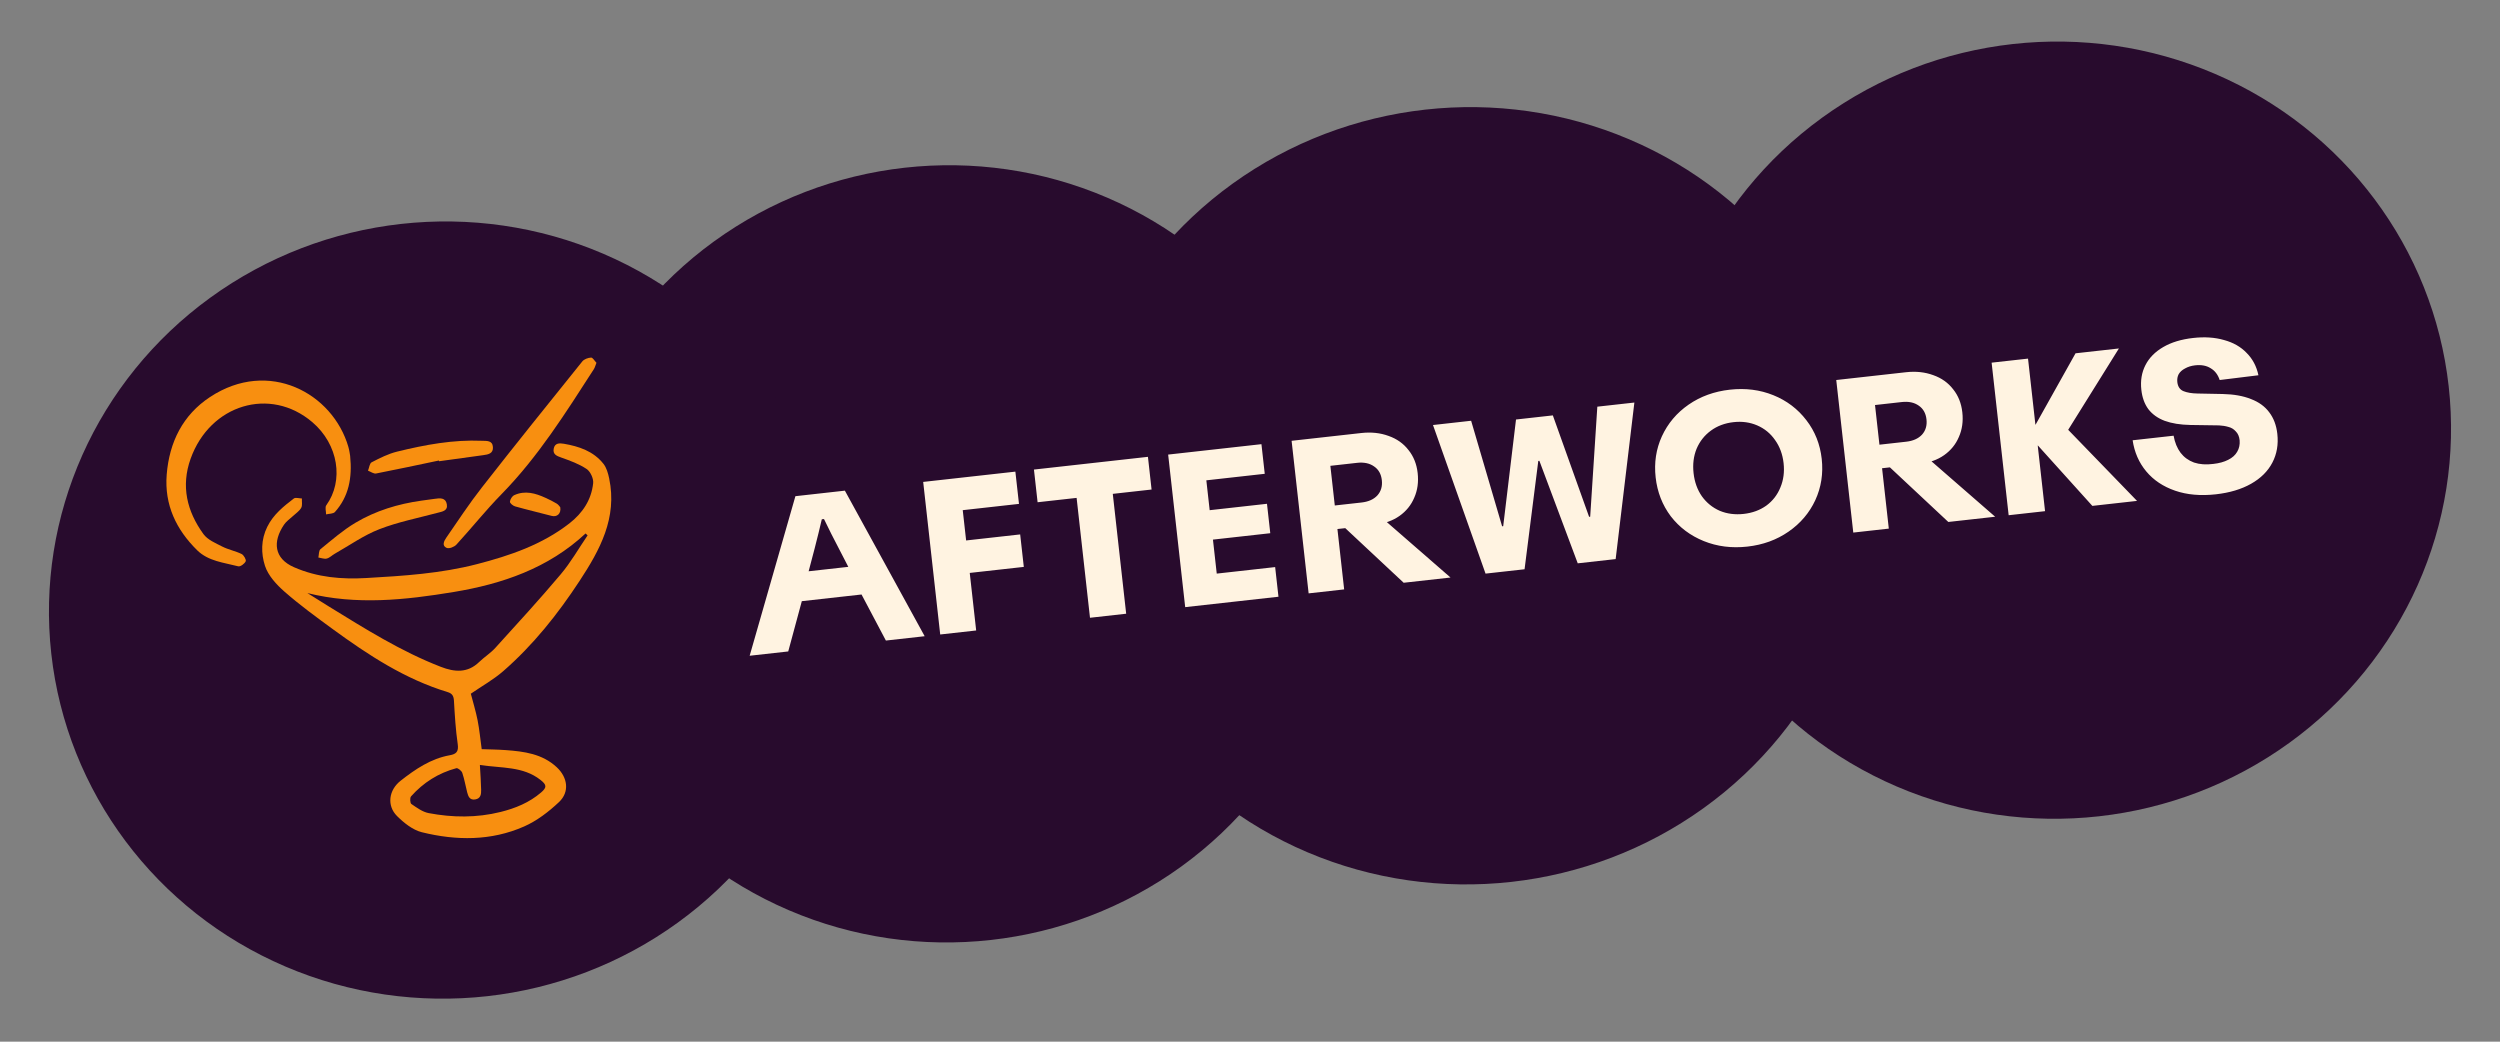
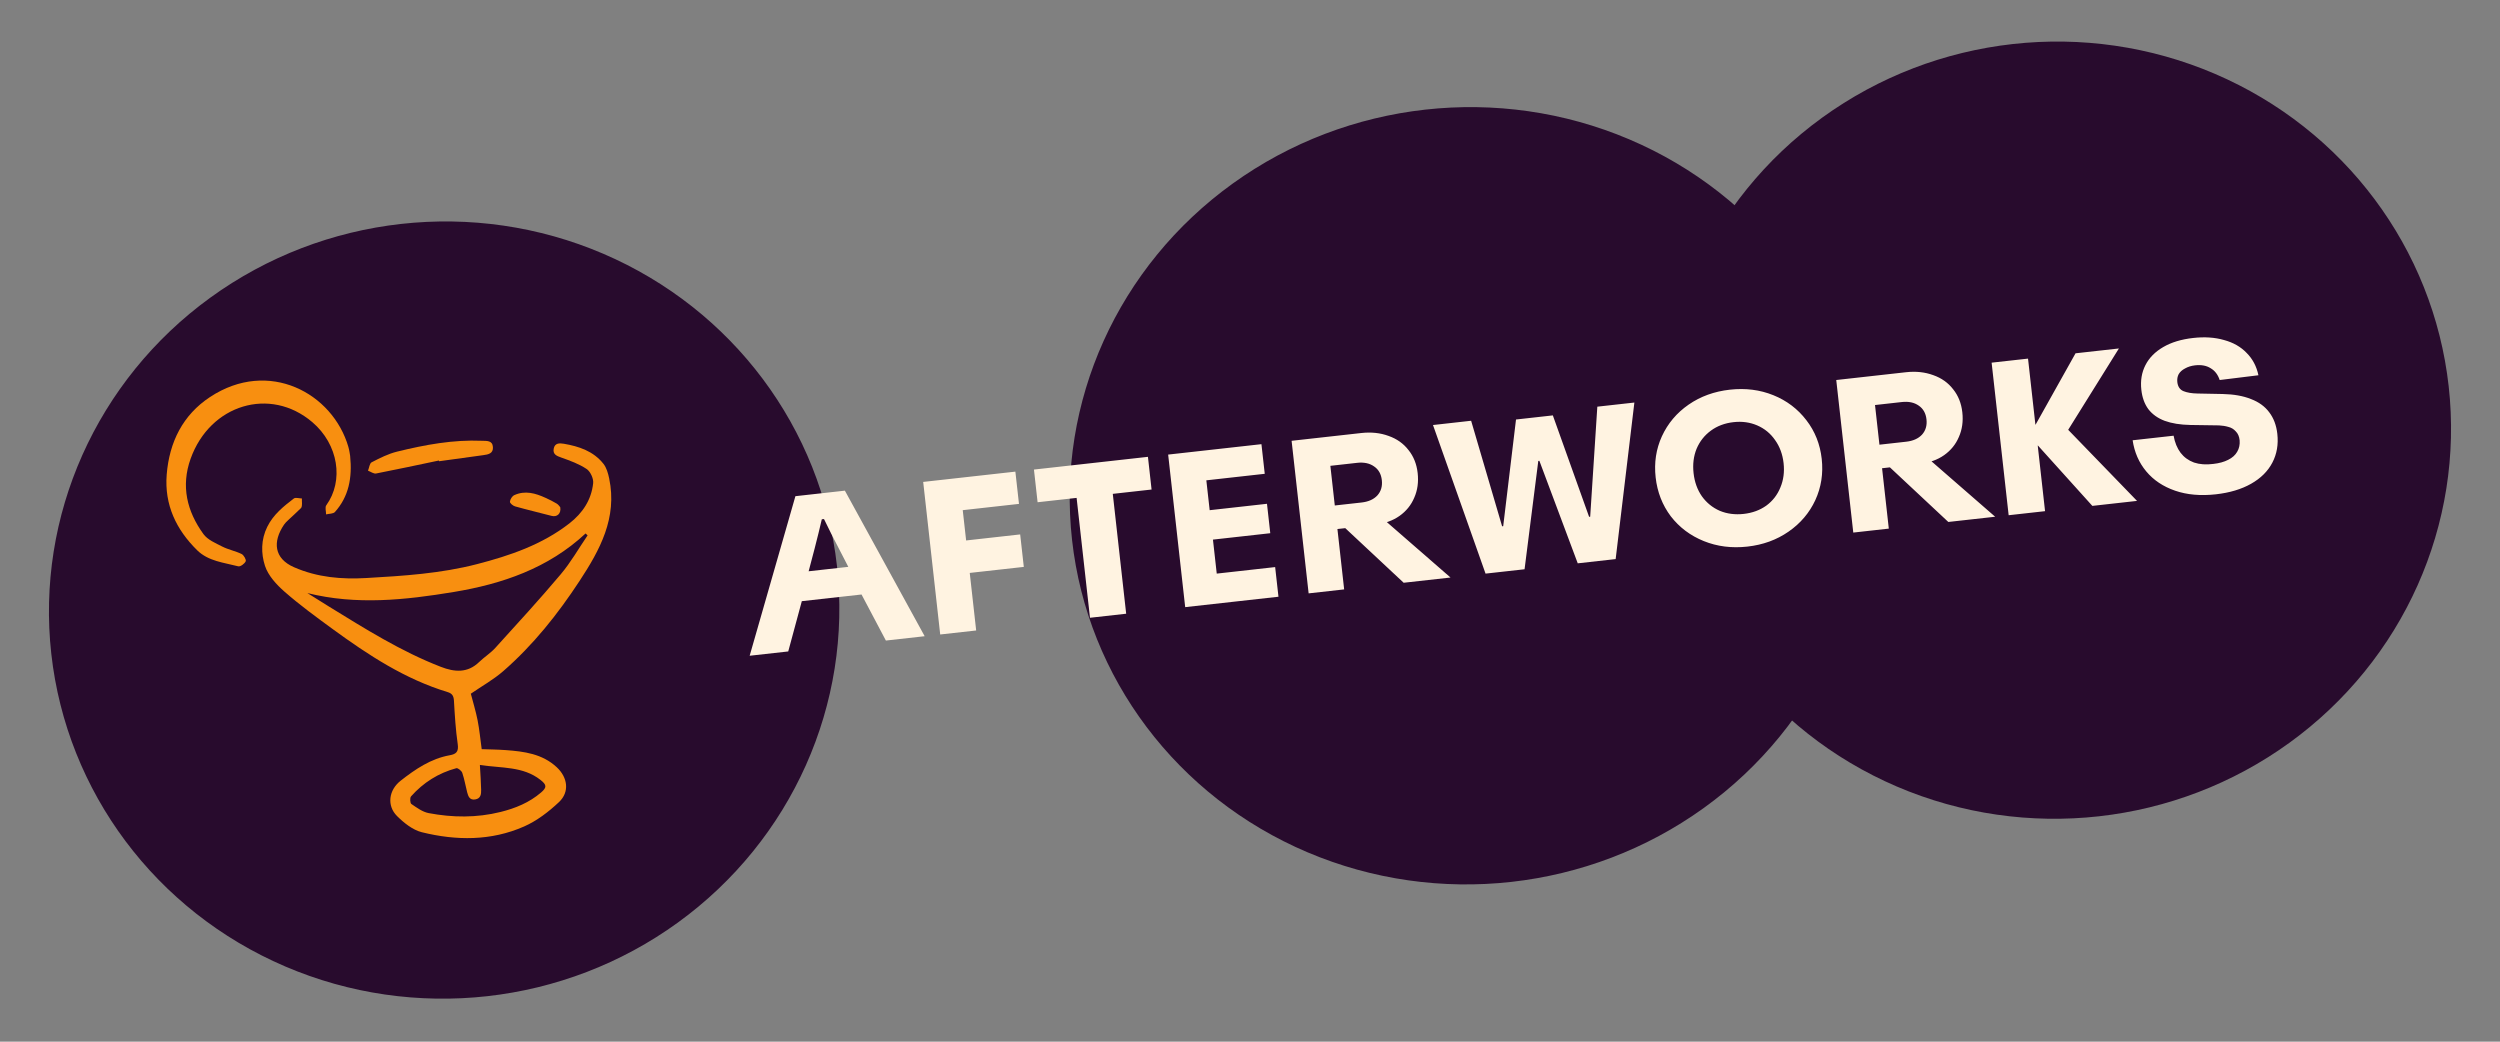
<svg xmlns="http://www.w3.org/2000/svg" width="228" height="95" viewBox="0 0 228 95" fill="none">
  <rect x="0" y="0" width="228" height="95" fill="#808080" stroke="none" />
-   <ellipse cx="86.44" cy="50.511" rx="36.05" ry="35.434" transform="rotate(-6.369 86.44 50.511)" fill="#280B2D" />
  <ellipse cx="133.905" cy="45.214" rx="36.358" ry="35.434" transform="rotate(-6.369 133.905 45.214)" fill="#280B2D" />
  <ellipse cx="187.493" cy="39.232" rx="36.05" ry="35.434" transform="rotate(-6.369 187.493 39.232)" fill="#280B2D" />
  <ellipse cx="40.507" cy="55.638" rx="36.05" ry="35.434" transform="rotate(-6.369 40.507 55.638)" fill="#280B2D" />
  <g clip-path="url(#clip0_48_371)">
-     <path d="M42.938 63.263C43.14 64.041 43.393 64.86 43.559 65.7C43.723 66.534 43.803 67.389 43.931 68.323C44.587 68.349 45.357 68.353 46.12 68.409C47.796 68.532 49.453 68.742 50.776 69.973C51.773 70.901 51.964 72.222 50.981 73.149C50.045 74.031 48.964 74.861 47.8 75.374C44.79 76.702 41.611 76.675 38.47 75.899C37.64 75.692 36.834 75.047 36.201 74.415C35.267 73.475 35.444 72.055 36.54 71.2C37.879 70.15 39.292 69.188 41.012 68.88C41.617 68.773 41.842 68.548 41.744 67.86C41.555 66.553 41.475 65.225 41.4 63.906C41.374 63.466 41.238 63.244 40.821 63.117C36.934 61.938 33.586 59.739 30.337 57.368C28.845 56.279 27.346 55.185 25.957 53.969C25.222 53.324 24.456 52.498 24.165 51.601C23.803 50.481 23.793 49.215 24.377 48.04C24.934 46.919 25.855 46.186 26.796 45.464C26.953 45.344 27.282 45.457 27.533 45.461C27.517 45.752 27.597 46.098 27.466 46.321C27.291 46.625 26.958 46.834 26.693 47.085C26.428 47.336 26.107 47.546 25.907 47.845C24.848 49.409 24.99 50.934 26.812 51.73C28.956 52.667 31.16 52.846 33.427 52.715C36.814 52.52 40.194 52.305 43.502 51.449C46.517 50.668 49.432 49.678 51.937 47.727C53.136 46.791 53.937 45.586 54.097 44.062C54.14 43.645 53.846 43.005 53.503 42.775C52.813 42.311 52.001 42.018 51.21 41.737C50.772 41.583 50.397 41.441 50.5 40.912C50.599 40.411 50.999 40.397 51.42 40.47C52.807 40.708 54.116 41.144 55.032 42.297C55.316 42.654 55.457 43.164 55.556 43.629C56.314 47.238 54.707 50.163 52.854 52.985C50.868 56.011 48.624 58.833 45.893 61.211C45.009 61.981 43.961 62.563 42.939 63.266L42.938 63.263ZM28.026 54.083C28.675 54.488 29.319 54.899 29.973 55.3C33.284 57.335 36.572 59.411 40.211 60.818C41.443 61.294 42.633 61.407 43.693 60.38C44.163 59.926 44.736 59.57 45.172 59.088C47.182 56.874 49.206 54.671 51.132 52.383C52.057 51.289 52.775 50.018 53.589 48.826C53.529 48.769 53.465 48.71 53.404 48.653C49.996 51.834 45.787 53.261 41.369 53.991C36.969 54.718 32.51 55.207 28.026 54.086L28.026 54.083ZM43.765 69.762C43.812 70.616 43.868 71.319 43.88 72.025C43.887 72.42 43.855 72.829 43.331 72.91C42.834 72.985 42.706 72.63 42.608 72.266C42.454 71.674 42.358 71.066 42.161 70.489C42.096 70.295 41.756 70.021 41.615 70.061C39.992 70.499 38.608 71.367 37.486 72.631C37.371 72.76 37.397 73.242 37.517 73.323C38.009 73.66 38.536 74.049 39.097 74.156C41.28 74.57 43.475 74.592 45.648 74.052C46.997 73.718 48.268 73.198 49.34 72.28C49.889 71.812 49.866 71.58 49.297 71.132C47.689 69.865 45.746 70.073 43.762 69.763L43.765 69.762Z" fill="#F88F10" />
+     <path d="M42.938 63.263C43.14 64.041 43.393 64.86 43.559 65.7C43.723 66.534 43.803 67.389 43.931 68.323C44.587 68.349 45.357 68.353 46.12 68.409C47.796 68.532 49.453 68.742 50.776 69.973C51.773 70.901 51.964 72.222 50.981 73.149C50.045 74.031 48.964 74.861 47.8 75.374C44.79 76.702 41.611 76.675 38.47 75.899C37.64 75.692 36.834 75.047 36.201 74.415C35.267 73.475 35.444 72.055 36.54 71.2C37.879 70.15 39.292 69.188 41.012 68.88C41.617 68.773 41.842 68.548 41.744 67.86C41.555 66.553 41.475 65.225 41.4 63.906C41.374 63.466 41.238 63.244 40.821 63.117C36.934 61.938 33.586 59.739 30.337 57.368C28.845 56.279 27.346 55.185 25.957 53.969C25.222 53.324 24.456 52.498 24.165 51.601C23.803 50.481 23.793 49.215 24.377 48.04C24.934 46.919 25.855 46.186 26.796 45.464C26.953 45.344 27.282 45.457 27.533 45.461C27.517 45.752 27.597 46.098 27.466 46.321C26.428 47.336 26.107 47.546 25.907 47.845C24.848 49.409 24.99 50.934 26.812 51.73C28.956 52.667 31.16 52.846 33.427 52.715C36.814 52.52 40.194 52.305 43.502 51.449C46.517 50.668 49.432 49.678 51.937 47.727C53.136 46.791 53.937 45.586 54.097 44.062C54.14 43.645 53.846 43.005 53.503 42.775C52.813 42.311 52.001 42.018 51.21 41.737C50.772 41.583 50.397 41.441 50.5 40.912C50.599 40.411 50.999 40.397 51.42 40.47C52.807 40.708 54.116 41.144 55.032 42.297C55.316 42.654 55.457 43.164 55.556 43.629C56.314 47.238 54.707 50.163 52.854 52.985C50.868 56.011 48.624 58.833 45.893 61.211C45.009 61.981 43.961 62.563 42.939 63.266L42.938 63.263ZM28.026 54.083C28.675 54.488 29.319 54.899 29.973 55.3C33.284 57.335 36.572 59.411 40.211 60.818C41.443 61.294 42.633 61.407 43.693 60.38C44.163 59.926 44.736 59.57 45.172 59.088C47.182 56.874 49.206 54.671 51.132 52.383C52.057 51.289 52.775 50.018 53.589 48.826C53.529 48.769 53.465 48.71 53.404 48.653C49.996 51.834 45.787 53.261 41.369 53.991C36.969 54.718 32.51 55.207 28.026 54.086L28.026 54.083ZM43.765 69.762C43.812 70.616 43.868 71.319 43.88 72.025C43.887 72.42 43.855 72.829 43.331 72.91C42.834 72.985 42.706 72.63 42.608 72.266C42.454 71.674 42.358 71.066 42.161 70.489C42.096 70.295 41.756 70.021 41.615 70.061C39.992 70.499 38.608 71.367 37.486 72.631C37.371 72.76 37.397 73.242 37.517 73.323C38.009 73.66 38.536 74.049 39.097 74.156C41.28 74.57 43.475 74.592 45.648 74.052C46.997 73.718 48.268 73.198 49.34 72.28C49.889 71.812 49.866 71.58 49.297 71.132C47.689 69.865 45.746 70.073 43.762 69.763L43.765 69.762Z" fill="#F88F10" />
    <path d="M31.933 41.574C32.139 43.604 31.796 45.293 30.549 46.691C30.391 46.867 30.015 46.844 29.739 46.912C29.739 46.63 29.623 46.262 29.757 46.08C31.373 43.84 30.868 40.533 28.482 38.499C24.642 35.228 19.159 36.881 17.385 41.834C16.488 44.341 17.052 46.629 18.547 48.699C18.928 49.229 19.657 49.534 20.273 49.848C20.833 50.134 21.471 50.248 22.035 50.525C22.233 50.622 22.474 51.047 22.409 51.19C22.31 51.412 21.92 51.698 21.732 51.649C20.427 51.308 19.004 51.188 17.982 50.184C16.072 48.304 14.985 46.041 15.203 43.286C15.44 40.317 16.677 37.838 19.158 36.206C24.507 32.682 30.35 35.85 31.772 40.76C31.867 41.089 31.905 41.432 31.933 41.574Z" fill="#F88F10" />
-     <path d="M54.397 33.087C54.3 33.324 54.257 33.517 54.155 33.674C51.591 37.647 49.081 41.655 45.751 45.055C44.308 46.527 43.016 48.151 41.622 49.672C41.427 49.883 40.959 50.064 40.737 49.969C40.266 49.767 40.504 49.323 40.703 49.034C41.768 47.492 42.8 45.919 43.955 44.446C46.969 40.589 50.037 36.775 53.105 32.962C53.273 32.754 53.629 32.628 53.906 32.611C54.054 32.602 54.223 32.909 54.397 33.087Z" fill="#F88F10" />
-     <path d="M38.426 45.66C38.835 45.604 39.243 45.554 39.651 45.492C40.134 45.416 40.649 45.378 40.752 45.998C40.852 46.6 40.331 46.654 39.903 46.769C38.127 47.245 36.305 47.6 34.598 48.263C33.173 48.816 31.886 49.731 30.543 50.493C30.289 50.635 30.069 50.871 29.802 50.94C29.57 50.999 29.292 50.882 29.034 50.844C29.093 50.586 29.066 50.218 29.227 50.085C30.26 49.247 31.274 48.358 32.409 47.681C34.255 46.579 36.296 45.959 38.429 45.66L38.426 45.66Z" fill="#F88F10" />
    <path d="M40.032 41.998C38.122 42.398 36.216 42.812 34.299 43.183C34.079 43.225 33.81 43.018 33.562 42.927C33.67 42.662 33.705 42.259 33.894 42.161C34.64 41.776 35.412 41.384 36.219 41.187C38.756 40.564 41.325 40.086 43.961 40.199C44.395 40.217 44.912 40.152 44.954 40.774C44.994 41.363 44.527 41.451 44.068 41.511C42.727 41.69 41.387 41.88 40.044 42.065L40.026 41.999L40.032 41.998Z" fill="#F88F10" />
    <path d="M51.095 46.254C51.197 46.849 50.793 47.179 50.308 47.049C49.199 46.756 48.079 46.493 46.973 46.181C46.78 46.127 46.494 45.887 46.506 45.755C46.523 45.541 46.709 45.245 46.9 45.159C47.88 44.706 48.831 44.98 49.753 45.403C50.101 45.563 50.447 45.73 50.774 45.929C50.928 46.021 51.033 46.191 51.095 46.257L51.095 46.254Z" fill="#F88F10" />
  </g>
  <path d="M72.541 45.252L77.053 44.748L84.33 58.023L80.792 58.418L78.572 54.218L73.126 54.826L71.887 59.412L68.369 59.804L72.541 45.252ZM77.365 51.697L76.364 49.756L75.824 48.709L75.148 47.336L74.949 47.358C74.768 48.143 74.552 49.026 74.299 50.006L73.748 52.1L77.365 51.697ZM84.195 43.951L92.602 43.013L92.931 45.955L87.802 46.527L88.111 49.29L93.04 48.739L93.371 51.701L88.441 52.251L89.027 57.499L85.747 57.865L84.195 43.951ZM98.187 45.408L94.629 45.805L94.296 42.824L104.692 41.663L105.024 44.645L101.486 45.04L102.707 55.972L99.407 56.34L98.187 45.408ZM106.536 41.458L115.043 40.508L115.345 43.211L110.018 43.806L110.322 46.529L115.549 45.946L115.849 48.629L110.621 49.212L110.967 52.313L116.294 51.718L116.596 54.422L108.089 55.371L106.536 41.458ZM117.794 40.201L124.155 39.491C125.056 39.391 125.884 39.479 126.64 39.757C127.394 40.022 127.998 40.451 128.454 41.044C128.921 41.622 129.2 42.322 129.292 43.144C129.383 43.965 129.279 44.715 128.979 45.392C128.693 46.068 128.244 46.621 127.635 47.052C127.026 47.482 126.29 47.745 125.429 47.841L124.475 47.948L125.422 46.695L132.287 52.67L128.014 53.147L122.688 48.167L121.973 48.247L122.587 53.753L119.347 54.115L117.794 40.201ZM124.178 45.828C124.801 45.758 125.28 45.544 125.615 45.184C125.949 44.812 126.085 44.347 126.023 43.79C125.961 43.234 125.727 42.817 125.32 42.541C124.912 42.251 124.397 42.141 123.774 42.21L121.329 42.483L121.733 46.1L124.178 45.828ZM130.689 38.762L134.167 38.373L136.993 47.999L137.092 47.988L138.26 38.259L141.619 37.884L144.926 47.134L145.025 47.123L145.676 37.089L149.055 36.712L147.348 50.989L143.89 51.375L140.391 42.026L140.292 42.037L139.04 51.917L135.482 52.314L130.689 38.762ZM159.367 49.849C157.936 50.009 156.609 49.842 155.386 49.347C154.164 48.853 153.161 48.1 152.377 47.087C151.605 46.06 151.144 44.877 150.995 43.539C150.846 42.2 151.035 40.952 151.563 39.793C152.103 38.619 152.914 37.656 153.998 36.905C155.081 36.153 156.338 35.698 157.769 35.538C159.187 35.38 160.507 35.548 161.73 36.042C162.952 36.536 163.956 37.296 164.741 38.322C165.525 39.334 165.992 40.51 166.141 41.848C166.29 43.187 166.095 44.443 165.555 45.617C165.014 46.777 164.202 47.733 163.118 48.484C162.035 49.236 160.785 49.691 159.367 49.849ZM159.034 46.868C159.816 46.78 160.499 46.53 161.083 46.116C161.666 45.688 162.094 45.138 162.368 44.463C162.655 43.787 162.753 43.045 162.663 42.236C162.572 41.428 162.313 40.726 161.884 40.13C161.469 39.532 160.929 39.089 160.267 38.801C159.604 38.513 158.882 38.412 158.1 38.5C157.305 38.588 156.616 38.846 156.033 39.274C155.45 39.701 155.015 40.252 154.729 40.928C154.455 41.603 154.363 42.344 154.454 43.153C154.544 43.961 154.797 44.664 155.212 45.262C155.641 45.858 156.187 46.3 156.849 46.588C157.511 46.863 158.239 46.956 159.034 46.868ZM167.466 34.657L173.827 33.947C174.728 33.846 175.556 33.935 176.312 34.213C177.066 34.478 177.67 34.907 178.126 35.5C178.593 36.078 178.872 36.778 178.964 37.6C179.056 38.421 178.951 39.171 178.651 39.848C178.365 40.524 177.916 41.077 177.307 41.508C176.698 41.938 175.962 42.201 175.101 42.297L174.147 42.404L175.094 41.151L181.959 47.126L177.686 47.603L172.36 42.623L171.645 42.703L172.259 48.209L169.019 48.571L167.466 34.657ZM173.85 40.283C174.473 40.214 174.952 39.999 175.287 39.64C175.622 39.267 175.757 38.803 175.695 38.246C175.633 37.69 175.399 37.273 174.992 36.996C174.584 36.707 174.069 36.596 173.446 36.666L171.001 36.939L171.405 40.556L173.85 40.283ZM181.636 33.075L184.956 32.705L185.628 38.727L185.648 38.725L189.289 32.221L193.244 31.78L188.619 39.199L194.897 45.682L190.822 46.137L185.861 40.633L185.841 40.636L186.509 46.618L183.189 46.989L181.636 33.075ZM202.089 45.081C200.698 45.236 199.458 45.126 198.37 44.751C197.281 44.376 196.404 43.79 195.738 42.992C195.072 42.194 194.658 41.248 194.496 40.153L198.232 39.736C198.342 40.354 198.554 40.873 198.869 41.294C199.183 41.702 199.592 41.999 200.095 42.184C200.611 42.355 201.199 42.396 201.86 42.309C202.39 42.25 202.839 42.126 203.207 41.937C203.589 41.747 203.863 41.502 204.031 41.201C204.212 40.899 204.287 40.549 204.255 40.15C204.217 39.805 204.1 39.537 203.904 39.344C203.72 39.136 203.497 39 203.234 38.936C202.971 38.858 202.677 38.81 202.353 38.793L202.333 38.795L199.773 38.758C198.846 38.741 198.06 38.614 197.417 38.378C196.786 38.139 196.291 37.785 195.93 37.316C195.582 36.845 195.369 36.258 195.291 35.556C195.197 34.721 195.321 33.969 195.663 33.301C196.004 32.632 196.546 32.082 197.29 31.65C198.033 31.218 198.941 30.943 200.015 30.823C201.061 30.706 202.001 30.769 202.833 31.011C203.677 31.239 204.365 31.632 204.896 32.19C205.44 32.733 205.797 33.411 205.969 34.223L202.435 34.658C202.273 34.166 201.998 33.808 201.611 33.583C201.235 33.343 200.762 33.255 200.193 33.318C199.848 33.357 199.543 33.451 199.278 33.602C199.012 33.739 198.817 33.915 198.693 34.13C198.583 34.343 198.543 34.583 198.572 34.848C198.618 35.258 198.803 35.533 199.127 35.671C199.464 35.808 199.895 35.881 200.419 35.889L202.718 35.934C203.727 35.956 204.583 36.109 205.285 36.392C205.999 36.662 206.554 37.063 206.949 37.595C207.357 38.127 207.605 38.783 207.692 39.565C207.8 40.532 207.649 41.408 207.24 42.191C206.831 42.975 206.185 43.617 205.302 44.118C204.419 44.619 203.348 44.94 202.089 45.081Z" fill="#FFF3E1" />
  <defs>
    <clipPath id="clip0_48_371">
      <rect width="40.417" height="44.091" fill="white" transform="translate(14 35.996) rotate(-7.833)" />
    </clipPath>
  </defs>
</svg>